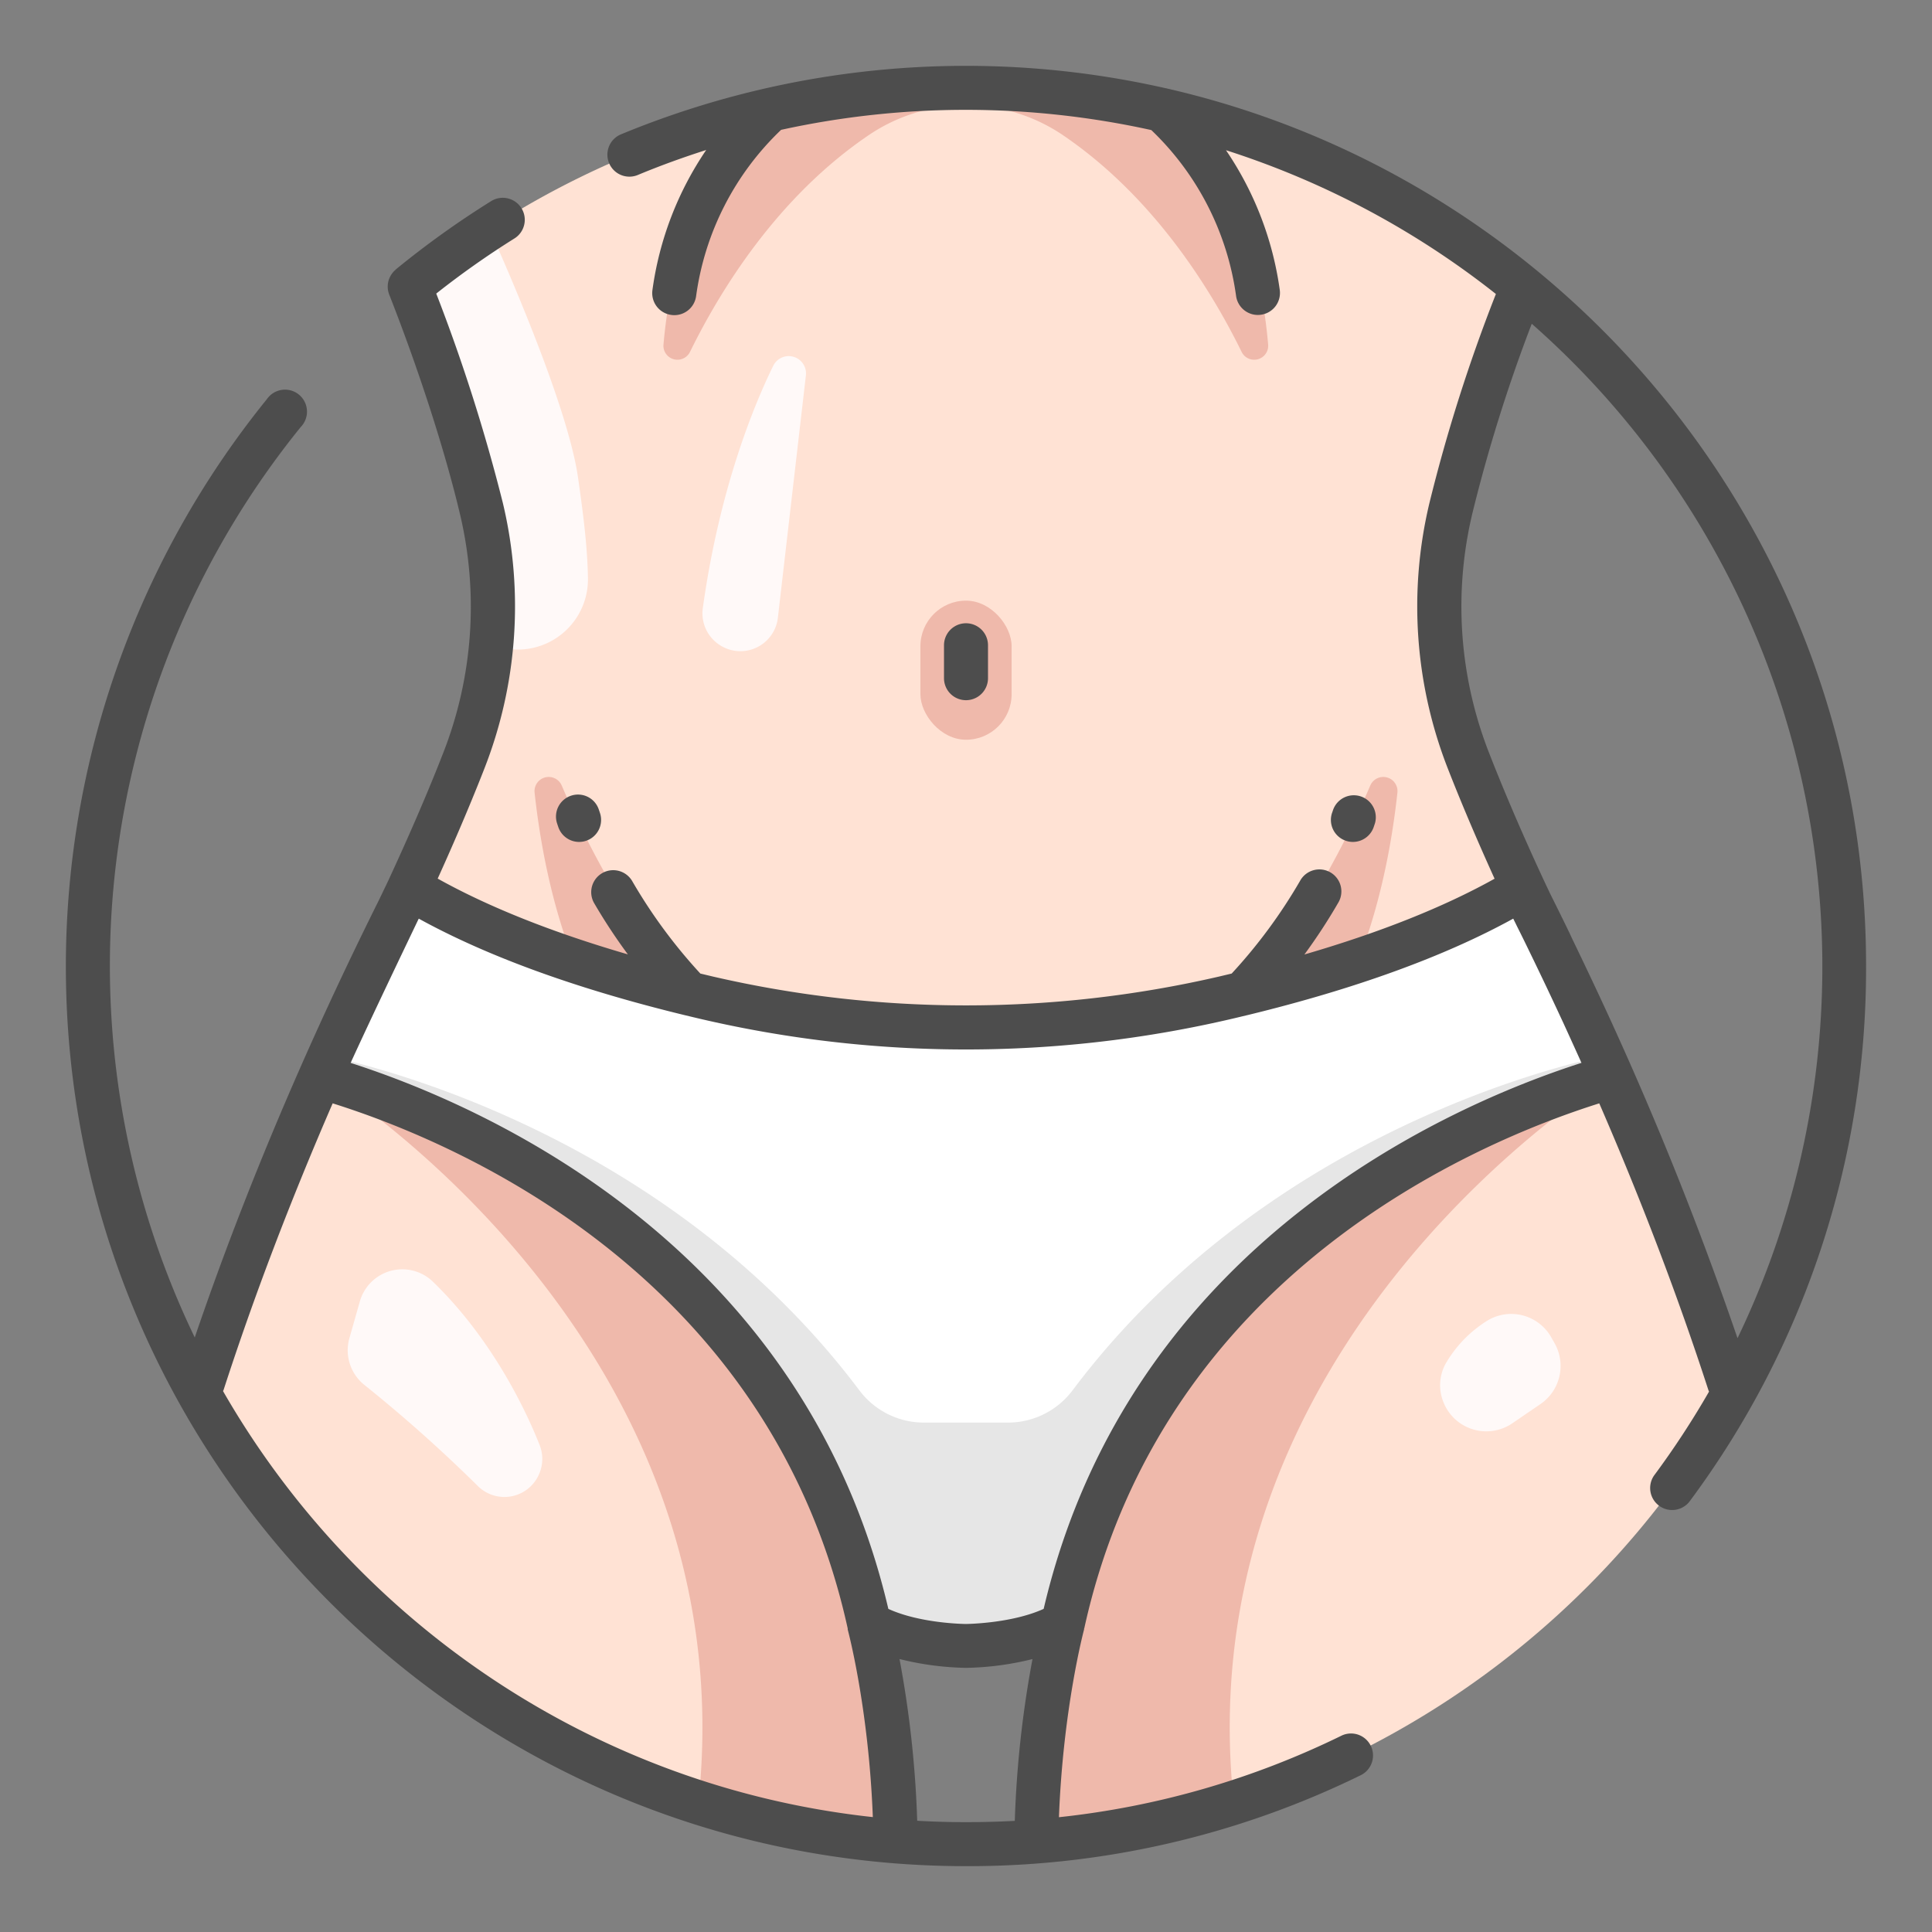
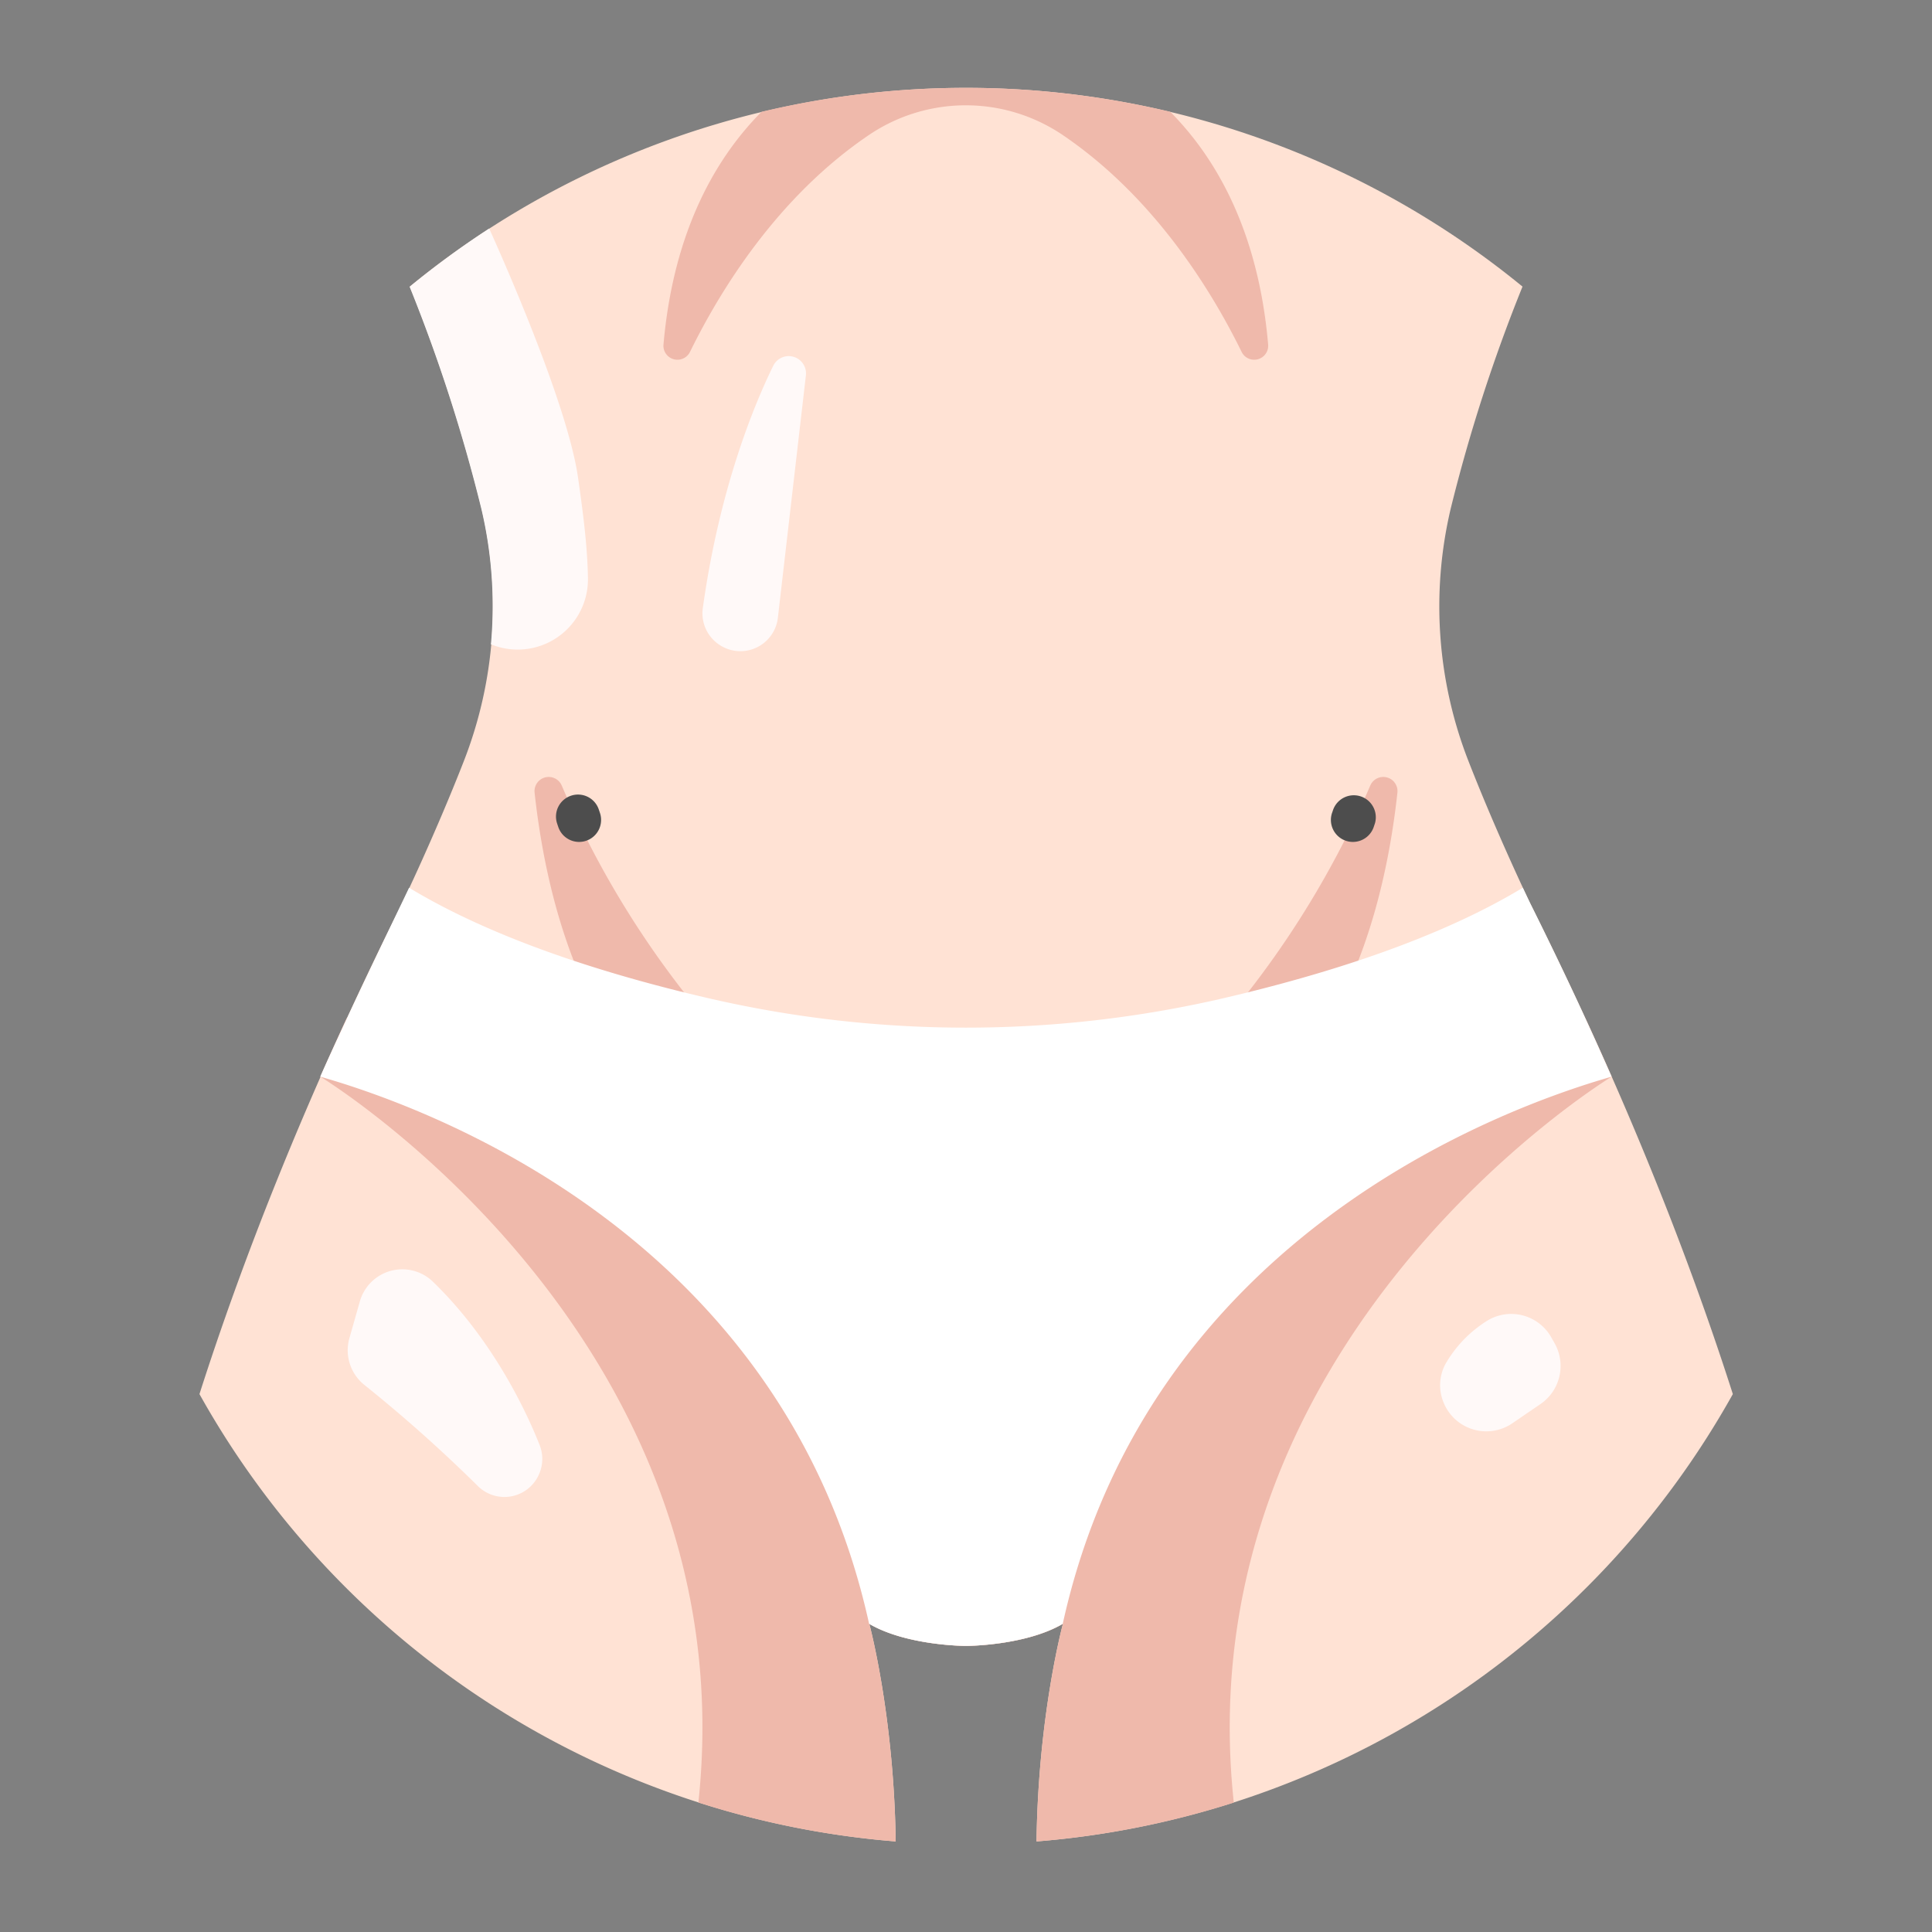
<svg xmlns="http://www.w3.org/2000/svg" id="icon" viewBox="0 0 512 512">
  <rect x="0" y="0" width="512" height="512" fill="#808080" stroke="none" />
  <defs>
    <style>.cls-1{fill:#ffe2d4;}.cls-2{fill:#fff9f8;}.cls-3{fill:#efb9ab;}.cls-4{fill:#fff;}.cls-5{fill:#e6e6e6;}.cls-6{fill:#4d4d4d;}</style>
  </defs>
  <title>waist female</title>
  <path class="cls-1" d="M459.22,369.45c-10.8-33.77-27.66-78-53.67-130,0,0-8.67-18-16.33-37.59a112.67,112.67,0,0,1-4.74-67.18,434.88,434.88,0,0,1,19-58.73,232.7,232.7,0,0,0-294.88,0,433.45,433.45,0,0,1,19,58.73,112.67,112.67,0,0,1-4.74,67.18c-7.66,19.59-16.33,37.59-16.33,37.59-26,52-42.87,96.23-53.67,130A232.74,232.74,0,0,0,237.37,488c-.47-33.59-7-57.68-7-57.68,10,5.86,25.66,5.86,25.66,5.86s15.62,0,25.66-5.86c0,0-6.56,24.09-7,57.68A232.74,232.74,0,0,0,459.22,369.45Z" />
  <path class="cls-2" d="M95.35,344.94l-2.76,9.71a11.75,11.75,0,0,0,4,12.39,387.27,387.27,0,0,1,30,26.73A10,10,0,0,0,143,390.33h0a10,10,0,0,0,0-7.4c-3.2-8.09-12-27.48-28.25-43.25A11.69,11.69,0,0,0,95.35,344.94Z" />
  <path class="cls-2" d="M393.8,350.21A32.7,32.7,0,0,0,383,361.58a11.92,11.92,0,0,0-.48,10h0a12.22,12.22,0,0,0,18.26,5.61l7.52-5.14A12.23,12.23,0,0,0,412,356l-.87-1.54A12.18,12.18,0,0,0,393.8,350.21Z" />
  <path class="cls-3" d="M191.47,275.21a248,248,0,0,1-42.59-67,3.76,3.76,0,0,0-7.21,1.83c2.06,18.88,7.35,44.53,20.77,65.13Z" />
  <path class="cls-3" d="M320.54,275.21a248.08,248.08,0,0,0,42.58-67,3.76,3.76,0,0,1,7.21,1.83c-2.05,18.88-7.35,44.53-20.77,65.13Z" />
  <path class="cls-3" d="M427.11,285.33h0q-3.35-7.6-7-15.52L256,299.1,91.88,269.81q-3.63,7.9-7,15.52h0s113.4,68.8,100.2,192.36A231.74,231.74,0,0,0,237.37,488c-.47-33.59-7-57.68-7-57.68,10,5.86,25.66,5.86,25.66,5.86s15.62,0,25.66-5.86c0,0-6.56,24.09-7,57.68a231.74,231.74,0,0,0,52.28-10.29C313.71,354.13,427.11,285.33,427.11,285.33Z" />
  <path class="cls-3" d="M281.79,35.89c24,16.33,39.17,40.87,47.29,57.44a3.71,3.71,0,0,0,7-1.91c-2.65-30.94-14.38-50.14-25.95-61.79a234.1,234.1,0,0,0-108.31,0c-11.58,11.65-23.31,30.85-26,61.79a3.71,3.71,0,0,0,7,1.91c8.12-16.57,23.26-41.11,47.29-57.44A45.81,45.81,0,0,1,281.79,35.89Z" />
  <path class="cls-4" d="M405.55,239.45s-.74-1.54-2-4.19c-22.59,13.67-52.39,23-79.29,29.27a302.43,302.43,0,0,1-136.55,0c-26.91-6.24-56.71-15.6-79.3-29.27-1.24,2.65-17.16,35.57-23.54,50.07,29.59,8.44,123,42.81,145.45,145,10,5.86,25.66,5.86,25.66,5.86s15.62,0,25.66-5.86c22.47-102.16,115.86-136.53,145.45-145Q417.54,263.58,405.55,239.45Z" />
-   <rect class="cls-3" x="243.92" y="159.18" width="24.17" height="36.86" rx="12.08" />
-   <path class="cls-5" d="M424.7,279.93C410.28,283,334.16,302,284.28,368.4A21.4,21.4,0,0,1,267.19,377H244.81a21.37,21.37,0,0,1-17.08-8.56c-49.88-66.35-126-85.38-140.41-88.47-.91,2-1.73,3.81-2.43,5.4,29.59,8.44,123,42.81,145.45,145,10,5.86,25.66,5.86,25.66,5.86s15.62,0,25.66-5.86c22.47-102.16,115.86-136.53,145.45-145C426.33,283.55,425.5,281.73,424.7,279.93Z" />
  <path class="cls-2" d="M204.92,96.93c-5.11,10.43-14.24,32.48-18.67,64.23a10,10,0,0,0,4.49,9.78h0a10,10,0,0,0,15.41-7.27l7.42-64.18a4.62,4.62,0,0,0-.74-3.07h0A4.57,4.57,0,0,0,204.92,96.93Z" />
  <path class="cls-2" d="M127.52,134.68a111.91,111.91,0,0,1,2.58,36.07l.37.14a18.62,18.62,0,0,0,25.34-17.78c-.14-7.87-1.11-16-2.64-26.64-2.73-18.92-19.2-56.32-23.53-65.91A231,231,0,0,0,108.56,76,433.45,433.45,0,0,1,127.52,134.68Z" />
-   <path class="cls-6" d="M309.42,23.49a4.56,4.56,0,0,0-.64-.14,239.25,239.25,0,0,0-144.09,12.2,5.83,5.83,0,1,0,4.46,10.77c5.92-2.46,11.93-4.63,18-6.57a87,87,0,0,0-14.25,37.14,5.83,5.83,0,0,0,5,6.57,5.49,5.49,0,0,0,.8.06,5.83,5.83,0,0,0,5.77-5A74.83,74.83,0,0,1,207,34.41a228.41,228.41,0,0,1,98.11.06,74.86,74.86,0,0,1,22.47,44,5.84,5.84,0,0,0,5.77,5,5.49,5.49,0,0,0,.8-.06,5.83,5.83,0,0,0,5-6.57A87,87,0,0,0,324.9,39.81a226.8,226.8,0,0,1,71.53,38.1,435.14,435.14,0,0,0-17.62,55.41,117.92,117.92,0,0,0,5,70.66c4.32,11.05,9,21.68,12.27,28.89-13.53,7.54-30.4,14.26-50.4,20.08a149.6,149.6,0,0,0,8.95-13.69,5.83,5.83,0,1,0-10.1-5.82A138.26,138.26,0,0,1,326.41,258l-3.45.82a298,298,0,0,1-133.92,0L185.6,258a138.31,138.31,0,0,1-18.11-24.59,5.83,5.83,0,0,0-10.1,5.82,149.6,149.6,0,0,0,9,13.69c-20-5.82-36.87-12.54-50.4-20.08,3.27-7.2,7.94-17.83,12.27-28.89a117.92,117.92,0,0,0,5-70.66,468,468,0,0,0-17.65-55.49A229.9,229.9,0,0,1,136.32,63.2a5.83,5.83,0,1,0-6.16-9.9,241.86,241.86,0,0,0-25.23,18.07c-.08.07-.14.16-.22.23a5.1,5.1,0,0,0-.47.46l-.23.28a6.45,6.45,0,0,0-.54.82h0a5.8,5.8,0,0,0-.32,4.91c7.89,20.09,14.71,41.22,18.71,58a106.29,106.29,0,0,1-4.5,63.71C112,213.53,106,226.66,103.07,233c-.31.67-1.12,2.36-2.28,4.77-.14.28-.29.61-.44.91Q89.3,260.87,79.64,282.79a1.54,1.54,0,0,0-.08.19h0c-10.67,24.25-20,48.14-27.95,71.46a226.86,226.86,0,0,1,28.11-241.3,5.83,5.83,0,1,0-9-7.35A239.13,239.13,0,0,0,17.45,256c0,131.54,107,238.55,238.55,238.55a236.23,236.23,0,0,0,104.75-24.17,5.83,5.83,0,0,0-5.12-10.47,224.16,224.16,0,0,1-75,21.67c1.11-28.89,6.56-49.39,6.66-49.75,0-.05,0-.1,0-.15s0-.08.05-.13c20.68-94.08,104.26-129,136.48-139.15,11.21,25.83,20.88,51.23,28.9,75.92.05.17.13.32.19.47a228.37,228.37,0,0,1-14.59,22.27,5.83,5.83,0,0,0,9.35,6.95,236.58,236.58,0,0,0,46.86-142C494.55,142.82,415.32,47.81,309.42,23.49ZM59.12,368.68c0-.12.1-.23.14-.36,8-24.69,17.69-50.08,28.9-75.92,32.23,10.11,115.8,45.07,136.49,139.15,0,.05,0,.09,0,.13s0,.1,0,.15c.06.21,5.55,20.66,6.66,49.72C157.65,473.56,94.42,430.12,59.12,368.68ZM256,482.89q-6.51,0-12.93-.37a281.2,281.2,0,0,0-4.69-42.86A77.94,77.94,0,0,0,256,442a77.94,77.94,0,0,0,17.62-2.33,281.53,281.53,0,0,0-4.69,42.88Q262.5,482.89,256,482.89ZM419.11,281.67c-34.61,11.1-119.84,47.85-142.53,144.7-8.55,3.89-20.46,4-20.57,4s-12-.07-20.59-4C212.74,329.56,127.56,292.8,92.92,281.68c5.41-11.84,13.66-29.06,17.89-37.9l.17-.33c18.16,10,41.73,18.57,70.2,25.51l.3.07c1.63.39,3.27.79,4.93,1.17a309.69,309.69,0,0,0,139.18,0c1.66-.38,3.3-.78,4.93-1.17l.31-.07c28.46-6.94,52-15.5,70.19-25.51.39.78.77,1.55,1.15,2.33q1.51,3,3,6.09l1.38,2.84c1.07,2.23,2.14,4.45,3.2,6.68.34.71.67,1.42,1,2.12,1.28,2.7,2.53,5.39,3.78,8.08.11.26.23.51.35.77Q417,277,419.11,281.67Zm41.33,72.91A916.12,916.12,0,0,0,422,260a1,1,0,0,0-.07-.15q-2.42-5.13-4.9-10.27c-.35-.71-.69-1.43-1-2.14q-2.55-5.25-5.18-10.52c-.09-.18-8.66-18-16.15-37.19a106.29,106.29,0,0,1-4.5-63.71,417.58,417.58,0,0,1,15.73-50.22,226.93,226.93,0,0,1,54.56,268.77Z" />
  <path class="cls-6" d="M151.45,210.83a5.83,5.83,0,0,0-3.85,7.28s.12.38.36,1.08a5.83,5.83,0,0,0,5.51,3.93,5.74,5.74,0,0,0,1.9-.32,5.83,5.83,0,0,0,3.61-7.41c-.15-.44-.23-.69-.25-.73A5.81,5.81,0,0,0,151.45,210.83Z" />
  <path class="cls-6" d="M356.63,222.8a5.74,5.74,0,0,0,1.9.32,5.83,5.83,0,0,0,5.51-3.93c.24-.7.36-1.08.36-1.08a5.83,5.83,0,0,0-11.13-3.45s-.09.29-.25.73A5.83,5.83,0,0,0,356.63,222.8Z" />
-   <path class="cls-6" d="M261.83,179.7V171a5.83,5.83,0,0,0-11.66,0v8.73a5.83,5.83,0,1,0,11.66,0Z" />
</svg>